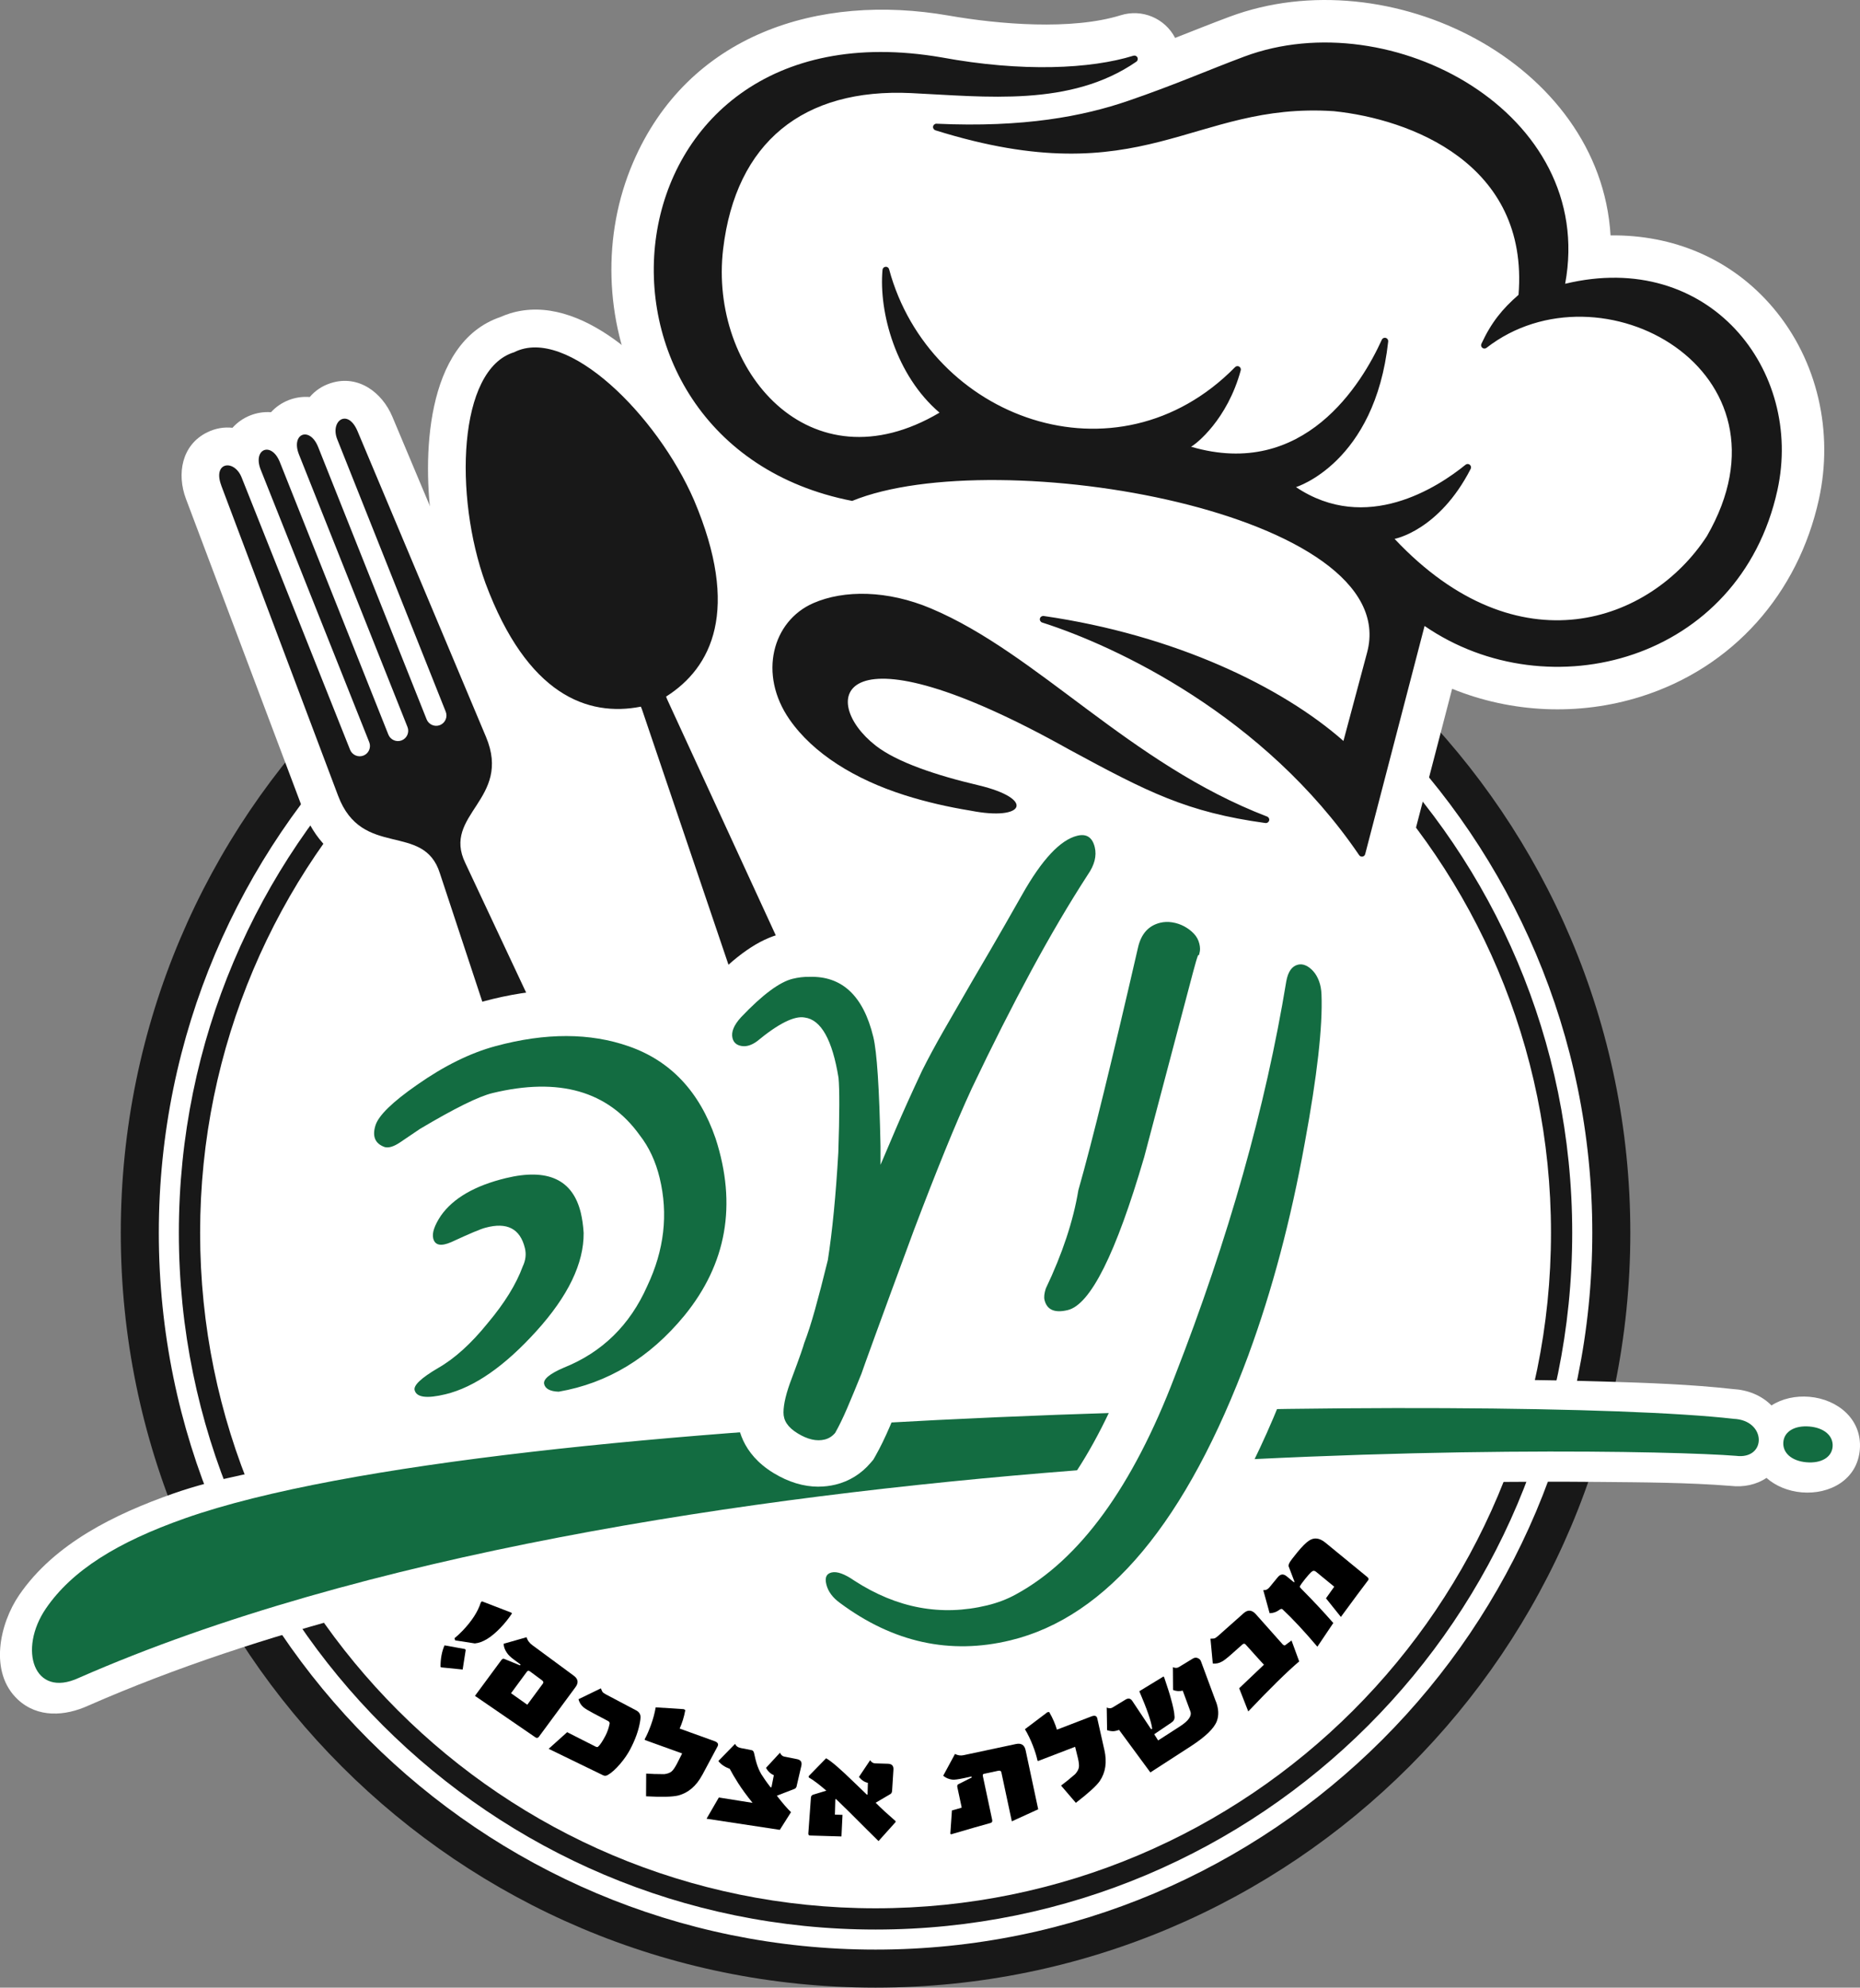
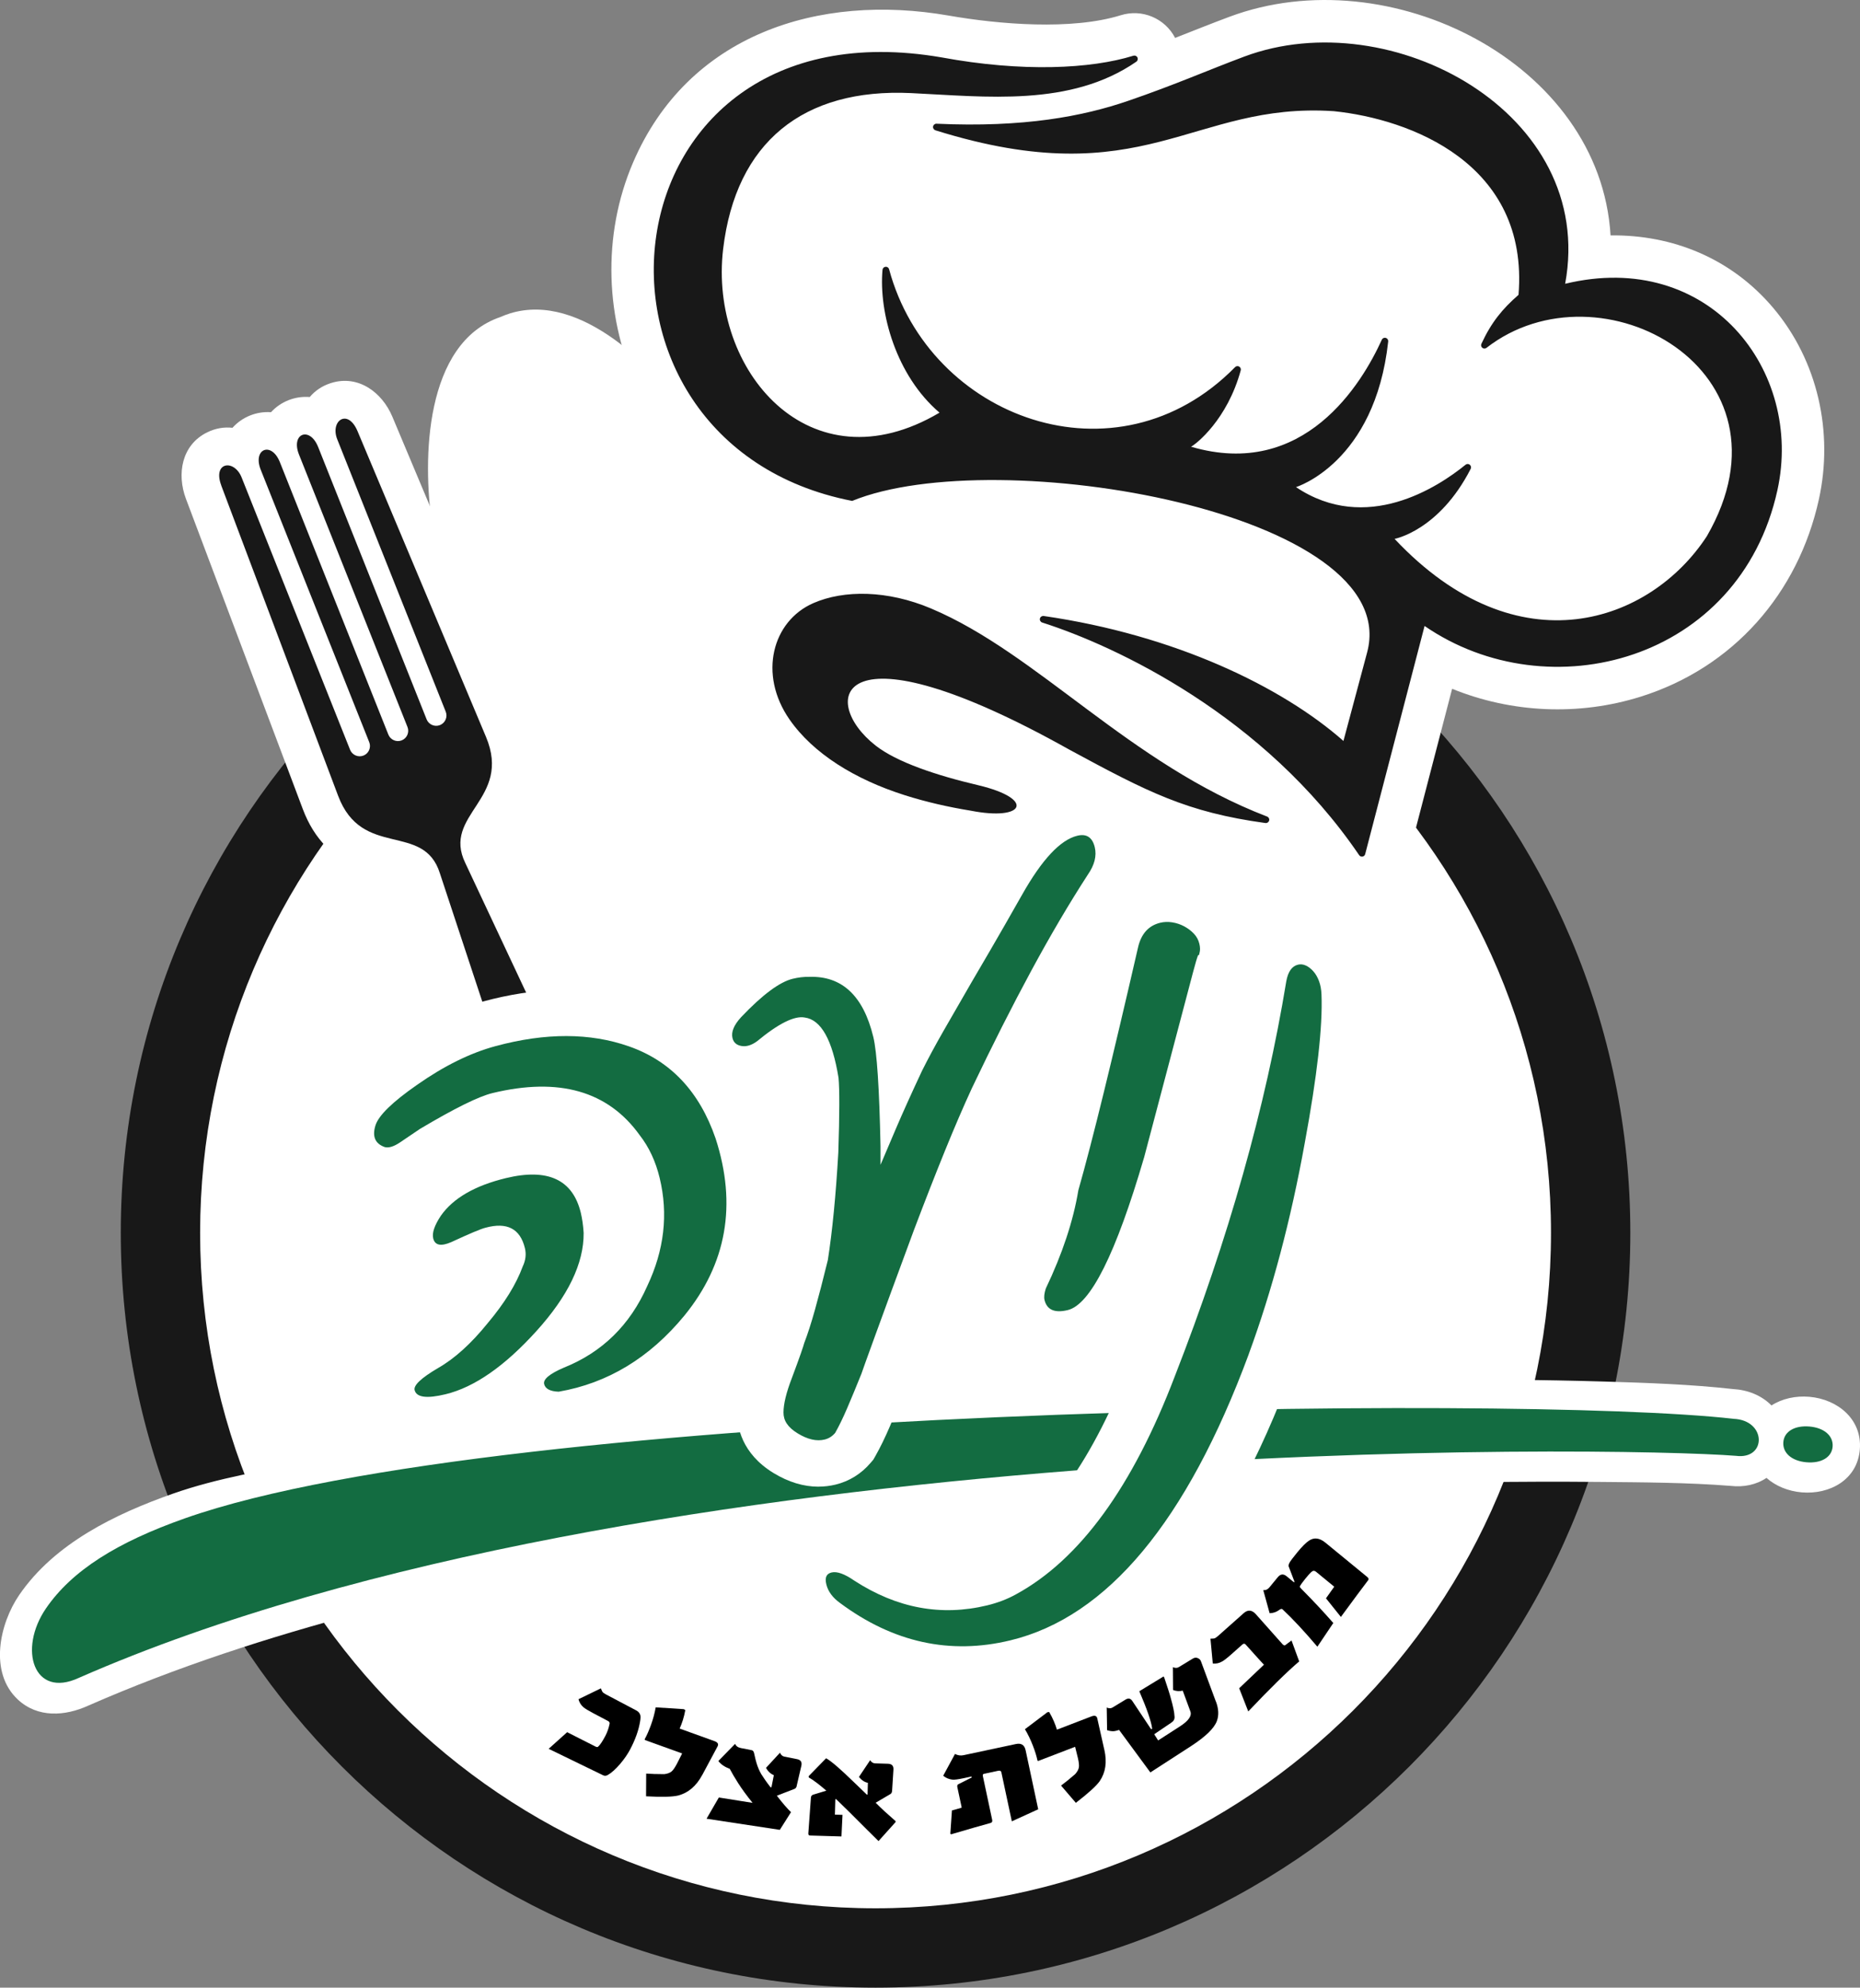
<svg xmlns="http://www.w3.org/2000/svg" id="Layer_1" data-name="Layer 1" viewBox="0 0 626.35 669.32">
  <rect x="0" y="0" width="626.35" height="669.32" fill="#808080" stroke="none" />
  <defs>
    <style>
      .cls-1, .cls-2 {
        fill: #fff;
      }

      .cls-2, .cls-3, .cls-4 {
        fill-rule: evenodd;
      }

      .cls-3 {
        fill: #181818;
      }

      .cls-5, .cls-4 {
        fill: #136c41;
      }
    </style>
  </defs>
  <g>
    <path class="cls-3" d="M294.84,160.98c140.37,0,254.17,113.8,254.17,254.17s-113.8,254.17-254.17,254.17S40.67,555.52,40.67,415.15s113.8-254.17,254.17-254.17h0Z" />
-     <path class="cls-1" d="M294.84,173.79c66.65,0,126.99,27.02,170.67,70.69,43.68,43.68,70.69,104.02,70.69,170.67s-27.02,126.99-70.69,170.67c-43.68,43.68-104.02,70.69-170.67,70.69s-126.99-27.02-170.67-70.69c-43.68-43.68-70.69-104.02-70.69-170.67s27.02-126.99,70.69-170.67c43.68-43.68,104.02-70.69,170.67-70.69h0Zm165.89,75.47c-42.45-42.46-101.11-68.72-165.89-68.72s-123.44,26.26-165.89,68.72c-42.46,42.46-68.72,101.11-68.72,165.89s26.26,123.44,68.72,165.89c42.46,42.46,101.11,68.72,165.89,68.72s123.44-26.26,165.89-68.71c42.45-42.46,68.71-101.11,68.71-165.89s-26.26-123.44-68.72-165.89h0Z" />
    <path class="cls-2" d="M294.84,187.7c125.62,0,227.45,101.83,227.45,227.45s-101.83,227.45-227.45,227.45-227.45-101.83-227.45-227.45,101.83-227.45,227.45-227.45h0Z" />
    <rect class="cls-1" x="218.53" y="146.03" width="105.44" height="87.04" />
    <path class="cls-2" d="M78.28,144.06c3.26-3.65,8.11-5.61,12.98-5.25,3.29-3.61,8.16-5.52,13.04-5.11,1.79-2.12,4.19-3.78,7.19-4.72,9.17-2.88,17.2,3.16,20.63,11.33l43.24,102.9c4.2,10,4.08,19.63-.89,29.28-1.43,2.77-3.13,5.27-4.8,7.88-.6,.94-1.58,2.44-1.9,3.51-.01,.05-.03,.11-.04,.16,.01,.27,.28,.84,.39,1.07l.08,.17,78.39,166.96c4.45,9.48,7.53,20.42,6.31,30.97-1.06,9.27-5.59,17.96-14.05,22.46l-1.23,.65-1.34,.37c-9.21,2.55-18.52-.67-25.64-6.65-8.13-6.83-13.42-16.89-16.71-26.83l-57.89-175.23-.03-.09c-.08-.24-.28-.84-.45-1.04-.04-.03-.09-.06-.14-.09-.97-.57-2.71-.98-3.79-1.25-3.01-.75-5.96-1.4-8.9-2.43-10.25-3.59-16.95-10.49-20.77-20.65l-39.34-104.45c-3.14-8.34-1.5-18.16,7.19-22.41,2.82-1.38,5.71-1.82,8.47-1.51h0Z" />
    <path class="cls-3" d="M74.51,163.5l39.34,104.45c8.08,21.45,28.8,8.68,34.28,26.12l57.87,175.14c6.7,20.27,18.5,27.54,26.9,25.22,7.7-4.09,11.27-17.48,2.2-36.81l-78.39-166.96c-8.01-16.44,15.82-21.41,6.94-42.54l-43.24-102.9c-3.31-7.88-9.32-3.5-6.84,2.72l36.53,91.72c.71,1.77-.17,3.8-1.94,4.51h0c-1.77,.71-3.8-.17-4.5-1.94l-36.53-91.72c-2.82-7.07-9.28-4.55-6.44,2.57l36.53,91.73c.71,1.77-.17,3.8-1.94,4.5-1.77,.71-3.8-.17-4.5-1.94l-36.53-91.73c-2.83-7.12-9.26-4.51-6.44,2.57l36.53,91.72c.71,1.77-.17,3.8-1.94,4.5h0c-1.77,.71-3.8-.17-4.51-1.94l-36.53-91.72c-2.48-6.22-9.85-5.27-6.84,2.72h0Z" />
    <path class="cls-2" d="M168.5,106.76c1.07-.48,2.16-.89,3.28-1.24,23.93-7.31,49.14,18.63,61.39,36.15,4.75,6.79,8.95,14.1,12.21,21.72,10.97,25.59,14.84,55.34-5.41,74.98l84.91,184.48c4.35,9.46,7.4,20.38,6.22,30.87-1.04,9.28-5.53,17.97-14,22.47l-1.23,.65-1.34,.37c-9.22,2.55-18.5-.69-25.61-6.69-8.07-6.81-13.36-16.83-16.71-26.69l-65.19-192.4c-9.17-.18-17.97-2.89-25.95-8.25-14.53-9.76-23.6-26.39-29.51-42.42-2.86-7.77-4.84-15.98-6.06-24.17-3.25-21.81-2.56-61.12,23-69.83h0Z" />
-     <path class="cls-3" d="M173.19,118.6c-19.05,5.72-20.32,48.52-9.71,77.77,14.06,37.71,34.44,45.1,52.33,41.59,.26,.59,.49,1.22,.7,1.89l67.73,199.9c6.85,20.22,18.5,27.54,26.9,25.22,7.7-4.09,11.12-17.41,2.2-36.81l-88.25-191.73c-.31-.64-.57-1.25-.79-1.86,15.4-9.75,25.12-29.13,9.4-66.18-12.4-28.54-42.75-58.74-60.51-49.8h0Z" />
    <path class="cls-2" d="M420.19,377.5l-79.01-26.8h-85.28l-70.73,29.48s-15.39,82.47-15.15,90.27l-2.85,14.17,79.06-6.53,18.03,12.33,26.98-17.84,103.73-17.33,39.16-40.1-13.94-37.65Z" />
    <path class="cls-2" d="M596.55,473.27c3.58-2.31,8.15-3.3,12.75-2.91,9.46,.81,17.79,7.51,17,17.7-.8,10.22-10.15,15.29-19.59,14.48-4.49-.39-8.72-2.09-11.85-4.87-3.38,2.29-7.68,3.2-12.04,2.69-14.41-1.14-29.59-1.2-44.03-1.33-27.97-.26-55.98,.18-83.93,1.12-76.92,2.59-154.69,8.99-230.62,21.37-34.46,5.62-68.81,12.56-102.56,21.5-31.21,8.27-62.33,18.34-91.92,31.32-7.79,3.56-17.03,4.25-23.77-2.05-9.78-9.15-6.13-25.54,.47-35.18,11.95-17.45,32.45-27.33,51.77-34.13,15.2-5.35,31.52-7.92,47.31-11.06,66.35-13.19,137.47-18.4,204.92-22.24,54.96-3.13,110.19-4.89,165.26-5.13,21.57-.09,43.17,.04,64.73,.68,14.26,.43,28.99,.94,43.19,2.53,4.84,.27,9.48,2.06,12.9,5.51h0Z" />
    <path class="cls-4" d="M583.75,477.78c11.21,.43,11.21,13.82,.84,12.46-39.32-3.14-368.1-8.66-558.11,74.8-15.13,6.98-20.44-9.62-11-23.42,8.74-12.76,23.94-22.29,46.87-30.36,107.3-37.78,448.43-41.8,521.4-33.49h0Zm25.59,2.59c4.91,.42,8.07,3.12,7.79,6.77-.29,3.65-3.9,5.69-8.81,5.27-4.91-.42-8.07-3.12-7.79-6.77,.28-3.65,3.9-5.69,8.81-5.27h0Z" />
    <path class="cls-2" d="M419.66,308.74c-27.94-3.83-44.33-11.64-68.1-24.76,.69,2.3,.83,4.88,.24,7.78-30.77,.09-79.41-14.98-97.71-41.33-14.34-20.66-9.97-49.94,14.09-60.44,7.81-3.41,16.37-4.65,24.92-4.27l-4.68-2.17-4.2-.82c-30-5.85-55.48-23.21-68.99-51-11.59-23.85-12.54-52.52-2.08-76.93C231.66,11.57,275.64-2.4,319.48,5.25c16.78,2.93,41.38,5.03,57.94-.12,7.16-2.23,14.87,1.02,18.3,7.64,6.09-2.4,12.17-4.83,18.33-7.13,53.75-20.07,124.83,15.51,128.3,73.63,20.82-.26,40.67,7.68,54.83,24.48,14.99,17.79,20.3,41.82,15.32,64.43-6.99,31.72-28.89,56.65-60.01,66.42-20.84,6.54-43.47,5.49-63.49-2.65l-19.96,76.69c-1.53,5.87-6.33,10.29-12.31,11.33-5.97,1.04-12.01-1.53-15.41-6.54l-21.67-4.69h0Z" />
    <g>
      <path class="cls-1" d="M144.07,485.98c-10.14,0-17.48-5.31-19.64-14.2-3.31-13.68,10.03-21.54,15.05-24.5l.23-.13c3.81-2.16,8.1-6.11,12.38-11.41l.2-.24c.35-.41,.69-.83,1.02-1.23-1.61,.37-3.21,.55-4.77,.55-2.88,0-5.61-.62-8.12-1.84-4.86-2.36-8.41-6.83-9.73-12.27-1.45-6.01-.02-12.47,4.27-19.21-1.51,.35-3.05,.53-4.56,.53-1.67,0-3.32-.22-4.91-.64l-.59-.16-.58-.2c-11.21-3.98-16.48-14.93-12.83-26.65,2.18-7.08,8.15-13.61,19.96-21.83,10.56-7.42,21.15-12.6,31.43-15.36,1.05-.28,2.11-.55,3.15-.81,8.46-2.05,16.71-3.09,24.54-3.09,9.29,0,18.15,1.46,26.33,4.33,18.74,6.55,31.81,20.25,38.84,40.71l.09,.26c4.4,13.59,5.51,26.79,3.3,39.23-2.22,12.51-7.79,24.32-16.57,35.09-12.84,15.6-28.42,25.69-46.33,30.03-1.78,.43-3.61,.81-5.45,1.13l-1.61,.28-1.62-.06c-7.66-.27-12.87-3.41-16.05-7.41-5.91,3.79-11.81,6.38-17.79,7.83-3.5,.85-6.75,1.28-9.66,1.28Z" />
-       <path class="cls-5" d="M193.97,473.53c-1.58,.38-3.2,.72-4.82,1l-.61,.11-.62-.02c-7.96-.28-9.97-5.08-10.47-7.12-1.77-7.31,6.87-11.02,10.12-12.42l.13-.06c11.49-4.61,19.6-12.58,24.82-24.36l.06-.14c5.18-10.93,6.41-21.54,3.77-32.44-1.15-4.74-3.05-8.84-5.65-12.17l-.14-.19c-9.19-12.8-23.36-16.67-43.34-11.83-2.76,.67-8.93,3.17-22.63,11.31-2.3,1.56-4.48,3.04-6.55,4.43-1.81,1.22-3.5,2.01-5.16,2.42s-3.33,.41-4.88,0l-.23-.06-.22-.08c-6.24-2.21-8.91-7.97-6.82-14.66,1.46-4.77,6.47-9.95,16.24-16.75,9.66-6.79,19.23-11.49,28.42-13.96,.98-.26,1.95-.51,2.92-.75,16.73-4.05,32.01-3.73,45.4,.97,15.8,5.52,26.87,17.2,32.88,34.72l.03,.1c7.85,24.24,3.96,46.18-11.56,65.23-11.45,13.92-25.28,22.91-41.11,26.74Zm-42.52,1.77c-12.66,3.06-16.56-1.46-17.61-5.79-1.62-6.71,6.3-11.38,10.55-13.89l.09-.05c4.93-2.79,10.02-7.42,15.14-13.75l.08-.09c5.19-6.16,8.8-11.98,10.75-17.3l.1-.26,.12-.25c.5-1.05,.43-1.73,.32-2.2-.61-2.53-1.1-3.7-5.42-2.66-.17,.04-.34,.08-.51,.13l-.17,.04c-.29,.07-2.17,.63-10.37,4.44l-.12,.06c-1.08,.47-2.07,.82-3.04,1.05-2.5,.61-4.76,.43-6.71-.51-2.28-1.11-3.9-3.18-4.54-5.84-.86-3.55,.26-7.59,3.43-12.34l.08-.12c4.99-7.09,13.52-12.15,25.36-15.01,23.44-5.68,30.36,7.62,32.4,16.05,.28,1.14,.51,2.36,.71,3.73,.19,1.33,.33,2.7,.41,4.1v.15s.01,.15,.01,.15c.1,11.73-5.78,24.22-17.46,37.13-11.63,12.85-22.61,20.38-33.59,23.04Z" />
      <path class="cls-1" d="M144.01,480.07c-8.44,0-12.66-5.01-13.8-9.69-2.27-9.39,7.56-15.19,12.28-17.97l.14-.08c4.52-2.56,9.26-6.89,14.08-12.85l.12-.15c4.9-5.83,8.3-11.27,10.1-16.18l.16-.43,.09-.2c-.31,.05-.7,.13-1.16,.26l-.2,.05c-.39,.12-2.41,.81-9.75,4.22l-.2,.09c-2.64,1.15-5.03,1.71-7.33,1.71-5.93,0-10.66-3.75-12.07-9.56-1.12-4.62,.17-9.62,3.95-15.28l.14-.2c5.53-7.86,14.79-13.4,27.53-16.49,4.02-.97,7.8-1.47,11.23-1.47,13.19,0,22.55,7.39,25.67,20.27,.3,1.25,.56,2.58,.77,4.07,.21,1.44,.35,2.92,.44,4.42v.24s.02,.24,.02,.24c.09,10.55-4.18,21.54-12.7,32.78,6.83-4.36,11.97-10.54,15.59-18.73l.05-.11,.05-.11c4.8-10.13,5.95-19.93,3.52-29.97-1.02-4.22-2.69-7.84-4.97-10.76l-.12-.15-.11-.16c-6.02-8.38-13.97-12.29-25.01-12.29-4.36,0-9.21,.64-14.42,1.9-1.65,.4-7.05,2.26-21.51,10.83-2.27,1.54-4.42,3-6.46,4.37-3.34,2.26-6.52,3.36-9.72,3.36-1.15,0-2.28-.15-3.37-.44l-.37-.1-.36-.13c-8.15-2.89-11.82-10.63-9.14-19.26,1.76-5.73,7.05-11.33,17.68-18.72,10-7.03,19.96-11.91,29.58-14.5,9.12-2.46,17.93-3.7,26.16-3.7s16.77,1.35,24.35,4c16.93,5.92,28.77,18.37,35.18,37.03l.05,.16c8.26,25.52,4.15,48.64-12.22,68.73-13.2,16.04-29.4,25.8-48.18,29.06l-.99,.17-1.01-.04c-10.81-.39-13.42-7.73-13.96-9.97-.03-.11-.05-.23-.08-.36-7.19,5.58-14.28,9.18-21.42,10.91-3.21,.78-5.93,1.16-8.31,1.16Z" />
      <path class="cls-5" d="M139.62,468.1c-.39-1.61,2.2-4.06,7.79-7.36,5.61-3.18,11.22-8.24,16.83-15.19,5.66-6.73,9.59-13.09,11.79-19.09,.98-2.06,1.23-4.11,.73-6.16-1.59-6.56-6.02-8.85-13.29-6.87-1.51,.37-5.33,1.98-11.48,4.83-3.5,1.53-5.54,1.11-6.11-1.25-.44-1.83,.42-4.37,2.59-7.64,4.15-5.9,11.45-10.12,21.89-12.65,14.1-3.41,22.51,.48,25.22,11.67,.23,.97,.43,2.03,.6,3.19,.17,1.16,.28,2.35,.36,3.59,.09,10.23-5.22,21.26-15.92,33.08-10.7,11.82-20.89,18.9-30.58,21.25-6.35,1.54-9.82,1.07-10.42-1.41Zm50.3-7.57c12.88-5.17,22.22-14.33,28.04-27.47,5.73-12.1,7.12-24.23,4.18-36.39-1.35-5.6-3.6-10.41-6.74-14.43-10.66-14.85-27.19-19.57-49.57-14.15-4.63,1.12-12.77,5.14-24.42,12.07-2.35,1.59-4.58,3.1-6.68,4.52-2.11,1.42-3.83,1.95-5.17,1.59-3.24-1.15-4.28-3.58-3.13-7.28,1.02-3.32,5.67-7.87,13.96-13.64,9.15-6.43,18.01-10.8,26.57-13.1,16.79-4.52,31.73-4.49,44.8,.09,14.06,4.91,23.8,15.26,29.22,31.04,7.22,22.29,3.72,42.17-10.51,59.63-11.71,14.23-25.82,22.77-42.33,25.63-2.87-.1-4.51-.96-4.9-2.57s1.84-3.47,6.69-5.55Z" />
      <path class="cls-1" d="M275.64,500.63c-5.05,0-10.16-1.55-15.17-4.61-10.73-6.55-12.3-15.61-12.27-20.46,0-4.78,1.26-10.38,3.85-17.13,1.28-3.42,2.21-5.95,2.83-7.74,.49-1.42,.71-2.08,.78-2.33l.2-.84,.39-.97c.94-2.44,1.99-5.71,3.12-9.75,1.18-4.23,2.54-9.46,4.04-15.54,1.38-9.02,2.48-20.41,3.26-33.87,.48-15.04,.29-20.61,.16-22.5-.21-1.24-.43-2.32-.64-3.27-.41,.32-.84,.67-1.3,1.05l-.32,.27-.34,.25c-2.73,2.02-5.65,3.42-8.68,4.15-1.65,.4-3.33,.6-5,.6-1.16,0-2.33-.1-3.47-.29-7.8-1.31-13.8-6.84-15.63-14.42-1.24-5.11-1.09-12.95,6.62-21.31l.16-.17c9.64-10.14,17.36-15.49,25.03-17.35,2.98-.72,5.93-1.09,8.78-1.09,.08,0,.17,0,.25,0,.35,0,.7-.01,1.05-.01,7.96,0,14.99,2.27,20.88,6.76,5.04,3.83,9.03,9.16,11.91,15.9,2.38-4.14,4.9-8.52,7.54-13.07l.03-.05c4.65-7.93,8.41-14.38,11.16-19.18,2.77-4.83,4.68-8.19,5.68-9.98,9.27-16.45,18.08-24.9,28.56-27.44,1.78-.43,3.57-.65,5.32-.65,9.45,0,17.09,6.29,19.45,16.03,1.22,5.05,1.42,12.9-4.55,21.65-5.94,9.18-12.09,19.63-18.27,31.05-6.29,11.63-12.89,24.67-19.61,38.77-2.68,5.8-5.62,12.64-8.74,20.31-3.14,7.71-6.6,16.57-10.3,26.33-5.97,16.16-10.21,27.7-12.97,35.29-3.79,10.43-4.38,12.14-4.46,12.36l-.14,.44-.24,.62c-1.81,4.5-3.47,8.51-4.94,11.91-1.64,3.81-3.26,7.13-4.82,9.88l-.73,1.29-.97,1.13c-3.11,3.65-7.18,6.17-11.78,7.28-1.86,.45-3.78,.68-5.7,.68Z" />
      <path class="cls-5" d="M279.06,490.54c-4.27,1.03-8.83,.1-13.55-2.79-6.36-3.88-7.66-8.76-7.64-12.17,0-3.57,1.05-8.07,3.22-13.72,1.3-3.48,2.26-6.11,2.92-7.98,.82-2.36,.98-2.95,1.01-3.05l.09-.4,.14-.35c1.06-2.73,2.21-6.32,3.43-10.67,1.24-4.42,2.66-9.89,4.22-16.26,1.46-9.42,2.62-21.3,3.43-35.33,.49-15.2,.33-21.51,.1-24.12-1.91-11.59-4.93-14.99-6.26-15.16l-.16-.02-.16-.03s0,0,0,0c-.01,0-.21,0-.6,.1-1.34,.32-4.5,1.62-10.54,6.61l-.12,.1-.13,.1c-1.69,1.25-3.44,2.1-5.2,2.52-1.53,.37-3.07,.43-4.58,.17-3.98-.67-6.91-3.34-7.84-7.15-.99-4.09,.46-8.29,4.32-12.47l.06-.06c8.16-8.59,14.61-13.24,20.29-14.61,2.36-.57,4.66-.84,6.84-.81,9.77-.3,22.4,3.78,27.48,24.78,.58,2.38,1.31,6.71,1.89,17.55,1.05-2.29,2.17-4.72,3.36-7.27l.07-.14c2.12-4.25,4.64-8.91,7.47-13.86,2.81-4.9,5.94-10.34,9.4-16.31,4.69-8,8.46-14.47,11.21-19.27,2.79-4.87,4.7-8.22,5.73-10.06,7.73-13.71,14.84-20.93,22.39-22.76,6.36-1.54,11.49,1.7,13.08,8.26,1.11,4.59,.03,9.3-3.2,14-6.1,9.42-12.4,20.12-18.73,31.81-6.38,11.79-13.06,25-19.86,39.27-2.73,5.93-5.75,12.94-8.94,20.77-3.17,7.8-6.67,16.74-10.4,26.58-5.97,16.15-10.23,27.74-13.01,35.38-3.91,10.76-4.48,12.42-4.56,12.67l-.07,.2-.09,.24c-1.79,4.45-3.42,8.39-4.85,11.71-1.5,3.48-2.96,6.48-4.34,8.92l-.28,.49-.37,.43c-1.81,2.12-4.06,3.52-6.69,4.15Z" />
      <path class="cls-1" d="M275.64,494.67c-3.95,0-8.02-1.26-12.08-3.74-8.22-5.01-9.43-11.74-9.42-15.33,0-4.07,1.13-8.99,3.46-15.03,1.28-3.43,2.26-6.1,2.89-7.91,.66-1.9,.87-2.57,.91-2.74l.13-.55,.24-.62c1.01-2.62,2.13-6.09,3.31-10.33,1.22-4.34,2.61-9.72,4.16-15.98,1.43-9.26,2.56-20.96,3.36-34.77,.47-14.74,.34-20.92,.13-23.49-1.2-7.24-2.73-10.4-3.51-11.62-1.25,.55-3.81,1.96-8.14,5.54l-.2,.17-.21,.15c-3.21,2.38-6.63,3.58-10.14,3.58-.83,0-1.66-.07-2.48-.21-5.5-.93-9.55-4.64-10.84-9.95-.9-3.7-.72-9.45,5.21-15.87l.1-.1c8.68-9.14,15.71-14.11,22.12-15.67,2.52-.61,5-.92,7.37-.92,.1,0,.21,0,.31,0,.33,0,.67-.01,1-.01,8.75,0,24.31,3.59,30.13,27.64,.26,1.06,.54,2.47,.83,4.57,1.56-2.95,3.27-6.05,5.11-9.27,2.95-5.15,6.11-10.64,9.41-16.33l.03-.05c4.67-7.96,8.43-14.42,11.17-19.21,2.78-4.85,4.7-8.23,5.71-10.03,8.27-14.68,16.14-22.47,24.77-24.56,1.32-.32,2.63-.48,3.89-.48,5.27,0,11.64,3.02,13.69,11.48,.94,3.89,1.05,9.98-3.73,16.95-6.04,9.33-12.28,19.93-18.55,31.52-6.34,11.72-12.98,24.85-19.75,39.04-2.74,5.94-5.72,12.87-8.88,20.62-3.15,7.75-6.64,16.65-10.35,26.46-5.97,16.16-10.23,27.73-13,35.37-3.75,10.3-4.4,12.19-4.52,12.53l-.1,.34-.15,.37c-1.8,4.48-3.45,8.44-4.88,11.79-1.55,3.6-3.07,6.73-4.53,9.29l-.45,.8-.6,.7c-2.29,2.69-5.28,4.55-8.65,5.36-1.39,.34-2.84,.51-4.29,.51Z" />
      <path class="cls-5" d="M296.47,392.35c1.23-2.92,2.97-7.01,5.23-12.29,2.25-5.27,5.18-11.77,8.79-19.48,2.07-4.15,4.51-8.67,7.31-13.56,2.8-4.89,5.93-10.32,9.39-16.29,4.68-7.97,8.42-14.4,11.22-19.3,2.8-4.89,4.72-8.26,5.76-10.11,6.7-11.88,12.89-18.5,18.6-19.89,3.12-.76,5.09,.54,5.89,3.87,.7,2.91-.08,6-2.37,9.29-6.22,9.6-12.56,20.36-19.01,32.29-6.45,11.93-13.12,25.11-19.99,39.54-2.84,6.16-5.87,13.19-9.08,21.09-3.21,7.9-6.7,16.81-10.45,26.72-5.78,15.65-10.13,27.46-13.03,35.46-2.91,7.99-4.46,12.3-4.65,12.92-1.78,4.42-3.38,8.28-4.8,11.59-1.42,3.31-2.77,6.08-4.05,8.33-.98,1.15-2.16,1.89-3.56,2.23-2.69,.65-5.71-.04-9.05-2.08s-4.8-4.31-4.78-7.05c0-2.85,.94-6.72,2.83-11.62,1.31-3.51,2.31-6.23,2.98-8.16,.67-1.93,1.06-3.14,1.18-3.62,1.12-2.89,2.33-6.63,3.61-11.21s2.73-10.15,4.33-16.69c1.52-9.71,2.7-21.79,3.53-36.24,.42-12.86,.44-21.24,.07-25.14-2.08-12.83-5.89-19.6-11.41-20.31-3.46-.64-8.8,2.02-16.01,7.98-1.84,1.36-3.59,1.89-5.25,1.61-1.67-.28-2.68-1.17-3.04-2.68-.49-2.04,.48-4.39,2.91-7.03,7.17-7.55,12.97-11.86,17.38-12.93,1.94-.47,3.77-.68,5.48-.64,11.07-.4,18.29,6.34,21.65,20.22,1.23,5.06,2.03,17.34,2.43,36.84v6.33Z" />
      <path class="cls-1" d="M356.64,457.19c-9.89,0-17.78-6.18-20.1-15.74-.92-3.82-.67-7.98,.76-12.37l.32-.97,.44-.92c4.94-10.35,8.18-20.08,9.65-28.91l.14-.87,.24-.85c2.33-8.21,5.17-19.13,8.44-32.46,3.3-13.48,7.14-29.74,11.42-48.32,2.31-10.47,9.26-17.84,19.08-20.22,1.95-.47,3.97-.71,6-.71,1.38,0,2.79,.11,4.19,.33,3.15,.5,6.15,1.51,8.93,2.99,2.75,1.48,5.18,3.33,7.25,5.52,2.81,2.97,4.72,6.49,5.68,10.45,.88,3.64,.89,7.17,.04,10.5l-2.27,9.88-.86,.21-15.69,59.38-.04,.12c-6.35,21.67-12.34,36.91-18.33,46.58-5.49,8.86-11.42,13.81-18.67,15.56-2.27,.55-4.49,.83-6.6,.83Z" />
      <path class="cls-5" d="M360.97,446.95c-9.15,2.22-13.76-2.57-15.02-7.79-.5-2.08-.32-4.4,.56-7.11l.12-.37,.17-.35c5.33-11.17,8.85-21.76,10.46-31.49l.05-.33,.09-.32c2.37-8.32,5.23-19.36,8.53-32.8,3.31-13.53,7.17-29.85,11.46-48.5,1.49-6.82,5.73-11.44,11.92-12.94,2.05-.5,4.2-.57,6.4-.23,2.08,.33,4.05,.99,5.87,1.97,1.82,.98,3.42,2.2,4.77,3.63,1.64,1.73,2.75,3.78,3.31,6.08,.51,2.12,.53,4.11,.05,5.92l-.96,4.19-.63,.15c-.17,.61-.37,1.35-.61,2.23l-16.54,62.6c-13.38,45.71-22.67,53.68-29.99,55.45Z" />
      <path class="cls-1" d="M356.67,451.23c-7.18,0-12.67-4.29-14.35-11.19-.67-2.77-.46-5.76,.63-9.13l.2-.6,.27-.57c5.18-10.85,8.59-21.11,10.15-30.5l.09-.54,.15-.52c2.35-8.29,5.21-19.28,8.49-32.67,3.31-13.51,7.16-29.8,11.44-48.41,1.84-8.32,7.05-13.92,14.68-15.77,1.49-.36,3.04-.54,4.6-.54,1.07,0,2.17,.09,3.26,.26,2.49,.4,4.86,1.19,7.05,2.36,2.18,1.17,4.1,2.63,5.72,4.35,2.09,2.21,3.51,4.82,4.22,7.76,.66,2.71,.67,5.29,.04,7.69l-1.46,6.37-.73,.18s-16.55,62.66-16.55,62.66l-.04,.12c-4.95,16.9-9.58,29.57-14.16,38.73-5.75,11.5-11.64,17.63-18.53,19.3-1.81,.44-3.55,.66-5.17,.66Z" />
      <path class="cls-5" d="M385.25,389.82c-9.48,32.38-18.04,49.49-25.68,51.34-4.41,1.07-7.02-.07-7.83-3.4-.23-.97-.09-2.26,.43-3.86,5.59-11.72,9.25-22.75,10.96-33.08,2.4-8.44,5.26-19.45,8.58-33.01,3.32-13.56,7.15-29.76,11.48-48.59,1.03-4.69,3.53-7.52,7.52-8.49,1.29-.31,2.65-.36,4.07-.13,1.42,.23,2.75,.67,4,1.34,1.24,.67,2.33,1.49,3.25,2.46s1.54,2.11,1.85,3.4c.29,1.19,.3,2.21,.06,3.06l-.17,.72-.32,.08c-.36,.89-.92,2.79-1.69,5.71l-16.5,62.45Z" />
      <path class="cls-1" d="M324.07,570c-17.72,0-34.7-5.92-50.45-17.61-5.45-3.96-9.09-9.2-10.54-15.17-1.32-5.47-.54-10.83,2.2-15.11,2.5-3.89,6.43-6.66,11.08-7.78,1.51-.37,3.08-.55,4.65-.55,6.57,0,11.91,3.11,15.39,5.5,7.64,4.92,15.09,7.31,22.76,7.31,3.11,0,6.35-.4,9.62-1.19,2.17-.53,4.12-1.26,5.79-2.19l.06-.03c18-9.81,33.61-31.79,46.4-65.32l.03-.07c17.6-45.1,29.94-88.8,36.68-129.89l.05-.28c1.69-9.28,7.54-15.99,15.65-17.96,1.49-.36,3.02-.54,4.55-.54,2.83,0,5.6,.61,8.23,1.8,2.93,1.35,5.54,3.3,7.77,5.83,2.07,2.36,3.69,5.11,4.84,8.19,1.06,2.85,1.67,5.99,1.81,9.33,.48,12-1.45,29.51-5.9,53.55-4.8,26.55-11.38,51.33-19.55,73.59-11.03,29.74-23.94,53.61-38.39,70.95-15.51,18.62-33.29,30.46-52.85,35.2-6.66,1.61-13.35,2.43-19.87,2.43Z" />
      <path class="cls-5" d="M341.66,558.16c-22.03,5.34-43,.77-62.32-13.58-3.64-2.63-5.94-5.88-6.86-9.64-1.54-6.34,1.98-10.19,6.15-11.2,4.75-1.15,9.33,1.48,12.39,3.6,12.99,8.4,26.09,10.84,40.03,7.47,3.01-.73,5.78-1.78,8.21-3.14,20.1-10.96,37.18-34.62,50.81-70.37,17.85-45.74,30.37-90.09,37.21-131.84l.02-.11c1.37-7.51,5.85-9.67,8.4-10.29,2.15-.52,4.39-.29,6.5,.67,1.67,.77,3.19,1.92,4.52,3.43,1.28,1.45,2.29,3.18,3.03,5.16,.71,1.89,1.11,4.03,1.2,6.34,.45,11.27-1.43,28.08-5.74,51.4-4.71,26.04-11.14,50.27-19.12,72.02-10.64,28.69-22.99,51.59-36.74,68.09-14.15,16.99-30.19,27.75-47.69,31.99Z" />
      <path class="cls-1" d="M324.05,564.05c-16.41,0-32.2-5.54-46.91-16.46-5.44-3.94-7.5-8.57-8.27-11.77-.78-3.23-.59-6.21,.58-8.87,1.5-3.43,4.54-5.92,8.32-6.83,1.04-.25,2.13-.38,3.23-.38,3.8,0,7.65,1.43,12.1,4.5,8.65,5.58,17.2,8.29,26.13,8.29,3.58,0,7.26-.45,10.95-1.35,2.69-.65,5.14-1.58,7.28-2.77l.06-.03c19.26-10.5,35.77-33.51,49.07-68.41l.03-.07c17.74-45.46,30.18-89.55,36.99-131.05l.03-.17c1.82-9.94,8.43-12.57,11.19-13.24,1.03-.25,2.09-.38,3.15-.38,1.96,0,3.9,.43,5.76,1.27,2.16,.99,4.09,2.45,5.77,4.36,1.58,1.8,2.83,3.92,3.73,6.32,.84,2.26,1.33,4.78,1.44,7.49,.46,11.55-1.43,28.63-5.8,52.23-4.74,26.23-11.24,50.68-19.29,72.63-10.79,29.1-23.36,52.37-37.37,69.2-14.67,17.61-31.39,28.79-49.68,33.22-6.21,1.5-12.43,2.27-18.49,2.27Z" />
      <path class="cls-5" d="M420.51,456.03c-20.88,56.33-47.63,88.45-80.25,96.34-20.34,4.93-39.48,.73-57.4-12.59-2.48-1.79-4.01-3.87-4.59-6.24s.04-3.6,1.76-4.02c1.83-.44,4.39,.48,7.68,2.76,14.33,9.29,29.24,12.06,44.74,8.31,3.55-.86,6.78-2.1,9.7-3.72,21.44-11.69,39.27-36.17,53.48-73.46,18.07-46.31,30.58-90.64,37.53-133,.59-3.22,1.9-5.08,3.95-5.57,.86-.21,1.74-.11,2.64,.3,.9,.41,1.74,1.06,2.52,1.95,.79,.89,1.42,1.99,1.91,3.3,.49,1.31,.76,2.81,.83,4.5,.43,10.72-1.45,27.42-5.65,50.08-4.68,25.86-10.96,49.54-18.86,71.05Z" />
    </g>
    <path class="cls-3" d="M315,43.88c70.51,22.03,86.26-9.64,134.17-6.44,25.52,2.62,65.76,17.52,62.19,61.84-5.48,4.78-9.16,9.29-12.5,16.49-.22,.48-.09,1.03,.32,1.36,.41,.33,.98,.33,1.4,0,38.21-29.7,106.46,7.62,74.19,63.44-18.91,29-63.5,45.21-105.15,.89,0,0,14.94-2.73,25.62-23.56,.25-.48,.13-1.06-.29-1.4-.42-.34-1.01-.34-1.43,0-9.33,7.58-33.44,23.38-57.1,7.53,0,0,26.56-8.08,31.05-49.03,.06-.56-.28-1.07-.82-1.22-.54-.15-1.1,.11-1.33,.62-6.65,14.65-26.12,47.23-64.24,36.03,1.74-.9,12.22-9.14,16.73-25.71,.14-.5-.08-1.02-.53-1.28-.45-.26-1.01-.18-1.37,.19-39.91,40.63-102.96,17.29-116.51-32.96-.14-.54-.64-.89-1.2-.83-.55,.05-.97,.48-1.02,1.03-1.28,14.28,4.51,35.58,19.2,48.09-43.78,25.92-77.69-14.4-72.87-55.07,4.27-36.01,27-54.27,63.31-52.54,25.14,1.19,53.64,4.74,75.83-10.57,.46-.32,.62-.92,.38-1.43-.25-.51-.82-.75-1.36-.59-14.25,4.43-37.35,5.61-64.65,.56C201.27-.56,186.78,149.16,286.96,168.68c48.55-19.85,186.09,3.95,173.4,51.08l-7.96,29.75c-20.61-18.17-56.58-35.66-100.94-42.08-.57-.08-1.13,.29-1.27,.86-.14,.57,.21,1.16,.76,1.34,24.79,7.91,74.74,31.26,106.74,78.34,.25,.36,.68,.56,1.13,.48,.45-.08,.79-.39,.9-.83l20-76.83c41.82,28.78,106.12,11.9,118.81-45.69,8.89-40.37-23-81.26-71.47-69.54,10.65-57.52-58.7-94.93-108.01-76.52-12.11,4.52-23.4,9.52-39.12,14.91-15.18,5.21-35.14,9.06-64.55,7.71-.57-.03-1.07,.38-1.17,.94-.1,.56,.24,1.1,.78,1.27h0Zm-1.43,161.04c35.95,15.18,66.73,52.23,113.12,70.05,.53,.2,.84,.78,.69,1.34-.15,.56-.69,.91-1.25,.84-26.51-3.64-39.64-10.43-65.97-24.68-78.71-44.09-84.8-16.6-65.25-1.37,7.1,5.53,20.23,9.96,34.56,13.33,19.29,4.59,15.59,12.13-2.52,8.57-7.58-1.23-15.12-2.95-22.27-5.22-16.77-5.32-30.83-14-38.83-25.53-10.53-15.16-5.81-33.11,8.06-39.16,10.3-4.49,24.93-4.4,39.67,1.83h0Z" />
  </g>
  <g>
-     <path d="M155.8,562.2l-7.25-.73-.21-.2c0-2.73,.45-5.14,1.35-7.21l6.83,1.23,.31,.29-1.03,6.62Zm12.81-14.13c-3.17,3.33-6.08,5.11-8.72,5.34l-6.62-1.03-.21-.72c.48-.39,.94-.8,1.39-1.22,.45-.42,.89-.86,1.33-1.31,3.12-3.27,5.16-6.44,6.12-9.49l.39-.41,9.85,3.8,.28,.26c-1.12,1.7-2.39,3.29-3.81,4.78Z" />
-     <path d="M181.58,584.73c-.39,.53-.83,.63-1.31,.29l-20.33-13.95,8.84-11.99c.33-.45,.65-.61,.97-.48l5.27,2.16c.08,.04,.16,0,.24-.1,.03-.09,0-.16-.06-.22l-2.15-1.59c-1.11-.82-1.89-1.57-2.33-2.25-.74-1.06-1.11-2.09-1.11-3.08l7.73-2.2c.26,1.03,.91,1.93,1.95,2.69l13.92,10.26c1.48,1.09,1.69,2.37,.61,3.83l-12.25,16.61Zm-4.02-10.67l5.27-7.14c.28-.37,.15-.75-.36-1.13l-4.1-3.03c-.35-.26-.66-.2-.94,.17l-5.34,7.25,5.48,3.88Z" />
    <path d="M212.21,589.08c-.83,1.58-1.93,3.18-3.3,4.81-1.57,1.85-3.01,3.14-4.32,3.87-.49,.26-.98,.29-1.46,.07-3.78-1.86-9.9-4.83-18.37-8.93l6.23-5.6c.99,.5,2.28,1.16,3.88,1.97,1.6,.81,3.54,1.79,5.79,2.93,.13,.1,.35,.13,.64,.08,.68-.55,1.53-1.79,2.54-3.71,.66-1.24,1.14-2.62,1.45-4.14,.06-.37-.13-.68-.56-.91l-4.93-2.6c-1.63-.86-2.73-1.53-3.31-2-.84-.72-1.4-1.62-1.69-2.72l7.54-3.66c.14,.35,.25,.61,.34,.8,.09,.19,.15,.31,.19,.37,.2,.27,.6,.57,1.21,.89l10.17,5.37c.72,.38,1.17,.9,1.36,1.56,.13,.46,.11,1.19-.07,2.2-.48,2.93-1.59,6.05-3.34,9.36Z" />
    <path d="M236.48,597.7c-1.99,3.71-4.67,6.01-8.05,6.91-1,.24-2.39,.39-4.19,.43-1.8,.04-4.02,0-6.68-.15l.04-7.65c1.58,.12,3.61,.19,6.09,.19,1.08-.13,1.91-.44,2.48-.92,.25-.21,.52-.52,.8-.93,.28-.41,.59-.92,.92-1.53l1.82-3.59-12.36-4.46c-.27-.1-.33-.25-.19-.45,.68-1.23,1.36-2.79,2.04-4.66,.75-2.07,1.28-4.06,1.6-5.96l9.47,.62,.5,.32c-.21,1.17-.48,2.26-.8,3.29s-.69,2-1.1,2.92l11.73,4.23c1.13,.41,1.46,1.01,1.01,1.82l-5.12,9.57Z" />
    <path d="M268.3,601.41c-.14,.55-.41,.89-.82,1.01l-5.88,2.27c1.87,2.43,3.46,4.28,4.77,5.54l-3.77,5.96-24.67-3.75,4.14-7.15,11.36,1.81c-1.96-2.42-3.58-4.63-4.85-6.63-1.18-1.85-2.12-3.46-2.83-4.82-1.71-.64-2.99-1.52-3.85-2.64l5.65-5.78c.31,.75,.95,1.22,1.92,1.41l3.7,.73c.38,.08,.64,.42,.78,1.05,.31,1.44,.58,2.52,.8,3.25,.41,1.38,.96,2.65,1.63,3.8,.35,.56,.77,1.2,1.27,1.91,.5,.72,1.08,1.51,1.75,2.37,.06,.09,.12,.14,.2,.15,.13-.02,.2-.08,.21-.16l.78-3.97c-1.06-.41-1.95-1.23-2.65-2.45l4.72-5.11c.32,.75,.82,1.19,1.48,1.32l4.23,.84c1.29,.25,1.78,1.02,1.47,2.3l-1.56,6.72Z" />
    <path d="M301.6,613.55l-5.76,6.42c-.86-.84-2.11-2.07-3.75-3.71-1.64-1.63-3.69-3.69-6.17-6.16-1.12-1.08-2.53-2.46-4.22-4.12-.26-.25-.4-.21-.41,.12l-.14,4.96,2.56,.08-.35,7.27-10.57-.31c-.4-.01-.6-.23-.59-.67l.87-12.06c.03-.54,.29-.88,.77-1.03l4.44-1.35c-.83-.7-1.51-1.26-2.04-1.69-.53-.43-.91-.73-1.14-.9-.53-.4-1.02-.76-1.49-1.08-.46-.31-.89-.57-1.27-.78l-.03-.43,5.88-6.03c.96,.55,2.19,1.48,3.7,2.79,1.51,1.31,3.33,3,5.46,5.07l4.48,4.31c.2,.19,.31,.14,.32-.12l.11-3.77c-1.12-.23-2.12-.89-3.02-1.98l3.78-5.64c.44,.69,1,1.04,1.68,1.06l4.33,.13c1.32,.04,1.93,.72,1.83,2.03l-.45,7.06c-.03,.55-.24,.94-.62,1.15l-4.92,2.89c.97,.97,2.02,1.97,3.12,2.99,1.11,1.02,2.31,2.08,3.59,3.19v.31Z" />
    <path d="M349.6,609.27l-8.87,4.05-3.53-16.54c-.1-.45-.46-.61-1.09-.48l-4.77,1.02c-.34,.07-.46,.33-.36,.79l3.13,14.7c.12,.57-.05,.92-.51,1.05-1.71,.47-3.67,1.02-5.88,1.66s-4.71,1.36-7.47,2.18l-.23-.22,.54-7.83c.38-.1,.83-.22,1.36-.37,.53-.15,1.14-.33,1.85-.54,.06-.01,.07-.09,.04-.24l-1.41-6.61c-.12-.54-.02-.89,.28-1.05l4.46-2.24c.1-.04,.11-.12,.04-.24-.02-.09-.07-.12-.16-.1l-2.46,.52c-1.9,.41-3.18,.57-3.84,.5-1.21-.15-2.25-.59-3.1-1.31l3.97-7.34c.95,.49,1.9,.63,2.87,.42l17.64-3.76c1.8-.38,2.89,.31,3.27,2.08l4.25,19.92Z" />
    <path d="M371.9,589.28c.92,4.11,.4,7.6-1.57,10.49-.59,.84-1.55,1.86-2.89,3.07-1.33,1.21-3.05,2.63-5.15,4.25l-4.98-5.81c1.28-.94,2.85-2.22,4.73-3.84,.73-.81,1.16-1.58,1.27-2.32,.05-.32,.05-.73,0-1.23-.05-.49-.15-1.08-.3-1.76l-.97-3.91-12.26,4.71c-.27,.1-.41,.03-.44-.21-.29-1.38-.79-3-1.51-4.86-.79-2.05-1.69-3.91-2.69-5.56l7.57-5.72,.59-.08c.6,1.02,1.12,2.03,1.54,3.02,.43,.99,.79,1.97,1.08,2.93l11.63-4.47c1.12-.43,1.77-.19,1.96,.71l2.38,10.59Z" />
    <path d="M409.46,572.96c.93,2.47,1.03,4.67,.31,6.6-.91,2.45-3.81,5.25-8.68,8.42l-13.71,8.87-10.53-14.31c-.38,.13-.71,.22-.99,.29-.28,.07-.52,.11-.69,.13-.68,.06-1.47-.05-2.36-.33l-.12-7.63c.75,.33,1.39,.34,1.94,0l4.39-2.67c.91-.55,1.65-.43,2.23,.38l6.19,9.3c.14,.23,.27,.32,.39,.26,.12-.04,.16-.18,.12-.41-.33-2.36-1.76-6.47-4.29-12.35l8.17-4.98,.23,.38c.55,1.66,1.02,3.06,1.38,4.19,.37,1.13,.63,2.03,.8,2.68,.39,1.36,.69,2.56,.91,3.61,.22,1.05,.35,1.97,.38,2.75,.04,.82-.33,1.47-1.12,1.97l-5.73,3.88,1.32,2.09,7.37-4.75c2.88-1.86,4.04-3.54,3.48-5.04l-2.57-6.98c-1.11,.27-2.2,.2-3.26-.22l-.05-7.68c.75,.33,1.41,.33,1.98-.02l4.72-2.87c.56-.34,1.12-.4,1.66-.17,.54,.23,.9,.57,1.07,1.03l5.03,13.58Z" />
    <path d="M434.91,552.4l2.59,7.07c-2.11,1.79-4.58,4.09-7.42,6.88-2.84,2.79-6.08,6.11-9.73,9.96l-3.06-7.8,8.34-7.93c-.08-.09-.23-.26-.46-.5-.23-.25-.54-.57-.91-.98l-4.79-5.32c-.33-.37-.7-.37-1.11,0l-3.78,3.36c-1.38,1.22-2.4,2.01-3.07,2.37-.97,.56-2,.78-3.11,.66l-.78-8.35c.37,0,.66-.02,.87-.04,.21-.02,.34-.03,.41-.05,.32-.09,.74-.36,1.26-.82l8.63-7.67c1.42-1.26,2.79-1.15,4.12,.34l7.96,8.95,1,1.12c.38,.4,.68,.52,.92,.36l2.15-1.61Z" />
    <path d="M460.45,531.08c.45,.37,.54,.72,.26,1.06-2.01,2.63-5.06,6.75-9.17,12.35l-5.02-6.27,2.78-3.91-6.08-4.99c-.41-.33-.78-.44-1.12-.3-.12,.03-.36,.21-.71,.52-.16,.14-.38,.38-.68,.72-.3,.34-.66,.77-1.1,1.3-1.02,1.29-1.6,2.07-1.73,2.33-.12,.23-.17,.4-.16,.51,0,.06,.19,.29,.55,.68,2.07,2.08,3.99,4.08,5.77,5.98,1.78,1.91,3.42,3.73,4.94,5.48l-5.36,7.98c-4.37-5.16-8.28-9.36-11.74-12.6-.25-.22-.62-.15-1.11,.22-.97,.71-2.05,1.08-3.23,1.1l-2.14-7.77c.82,.07,1.5-.24,2.06-.92l2.81-3.42c.91-1.11,1.91-1.22,3-.33l2.27,1.87c.14,.11,.24,.14,.31,.08,.08,0,.09-.08,.03-.21l-1.98-5.2c.02-.38,.13-.75,.35-1.14,.17-.3,.48-.75,.92-1.33s1-1.29,1.7-2.14c1.6-1.95,2.9-3.25,3.91-3.91,1.72-1.18,3.58-.96,5.57,.68l14.12,11.58Z" />
  </g>
</svg>